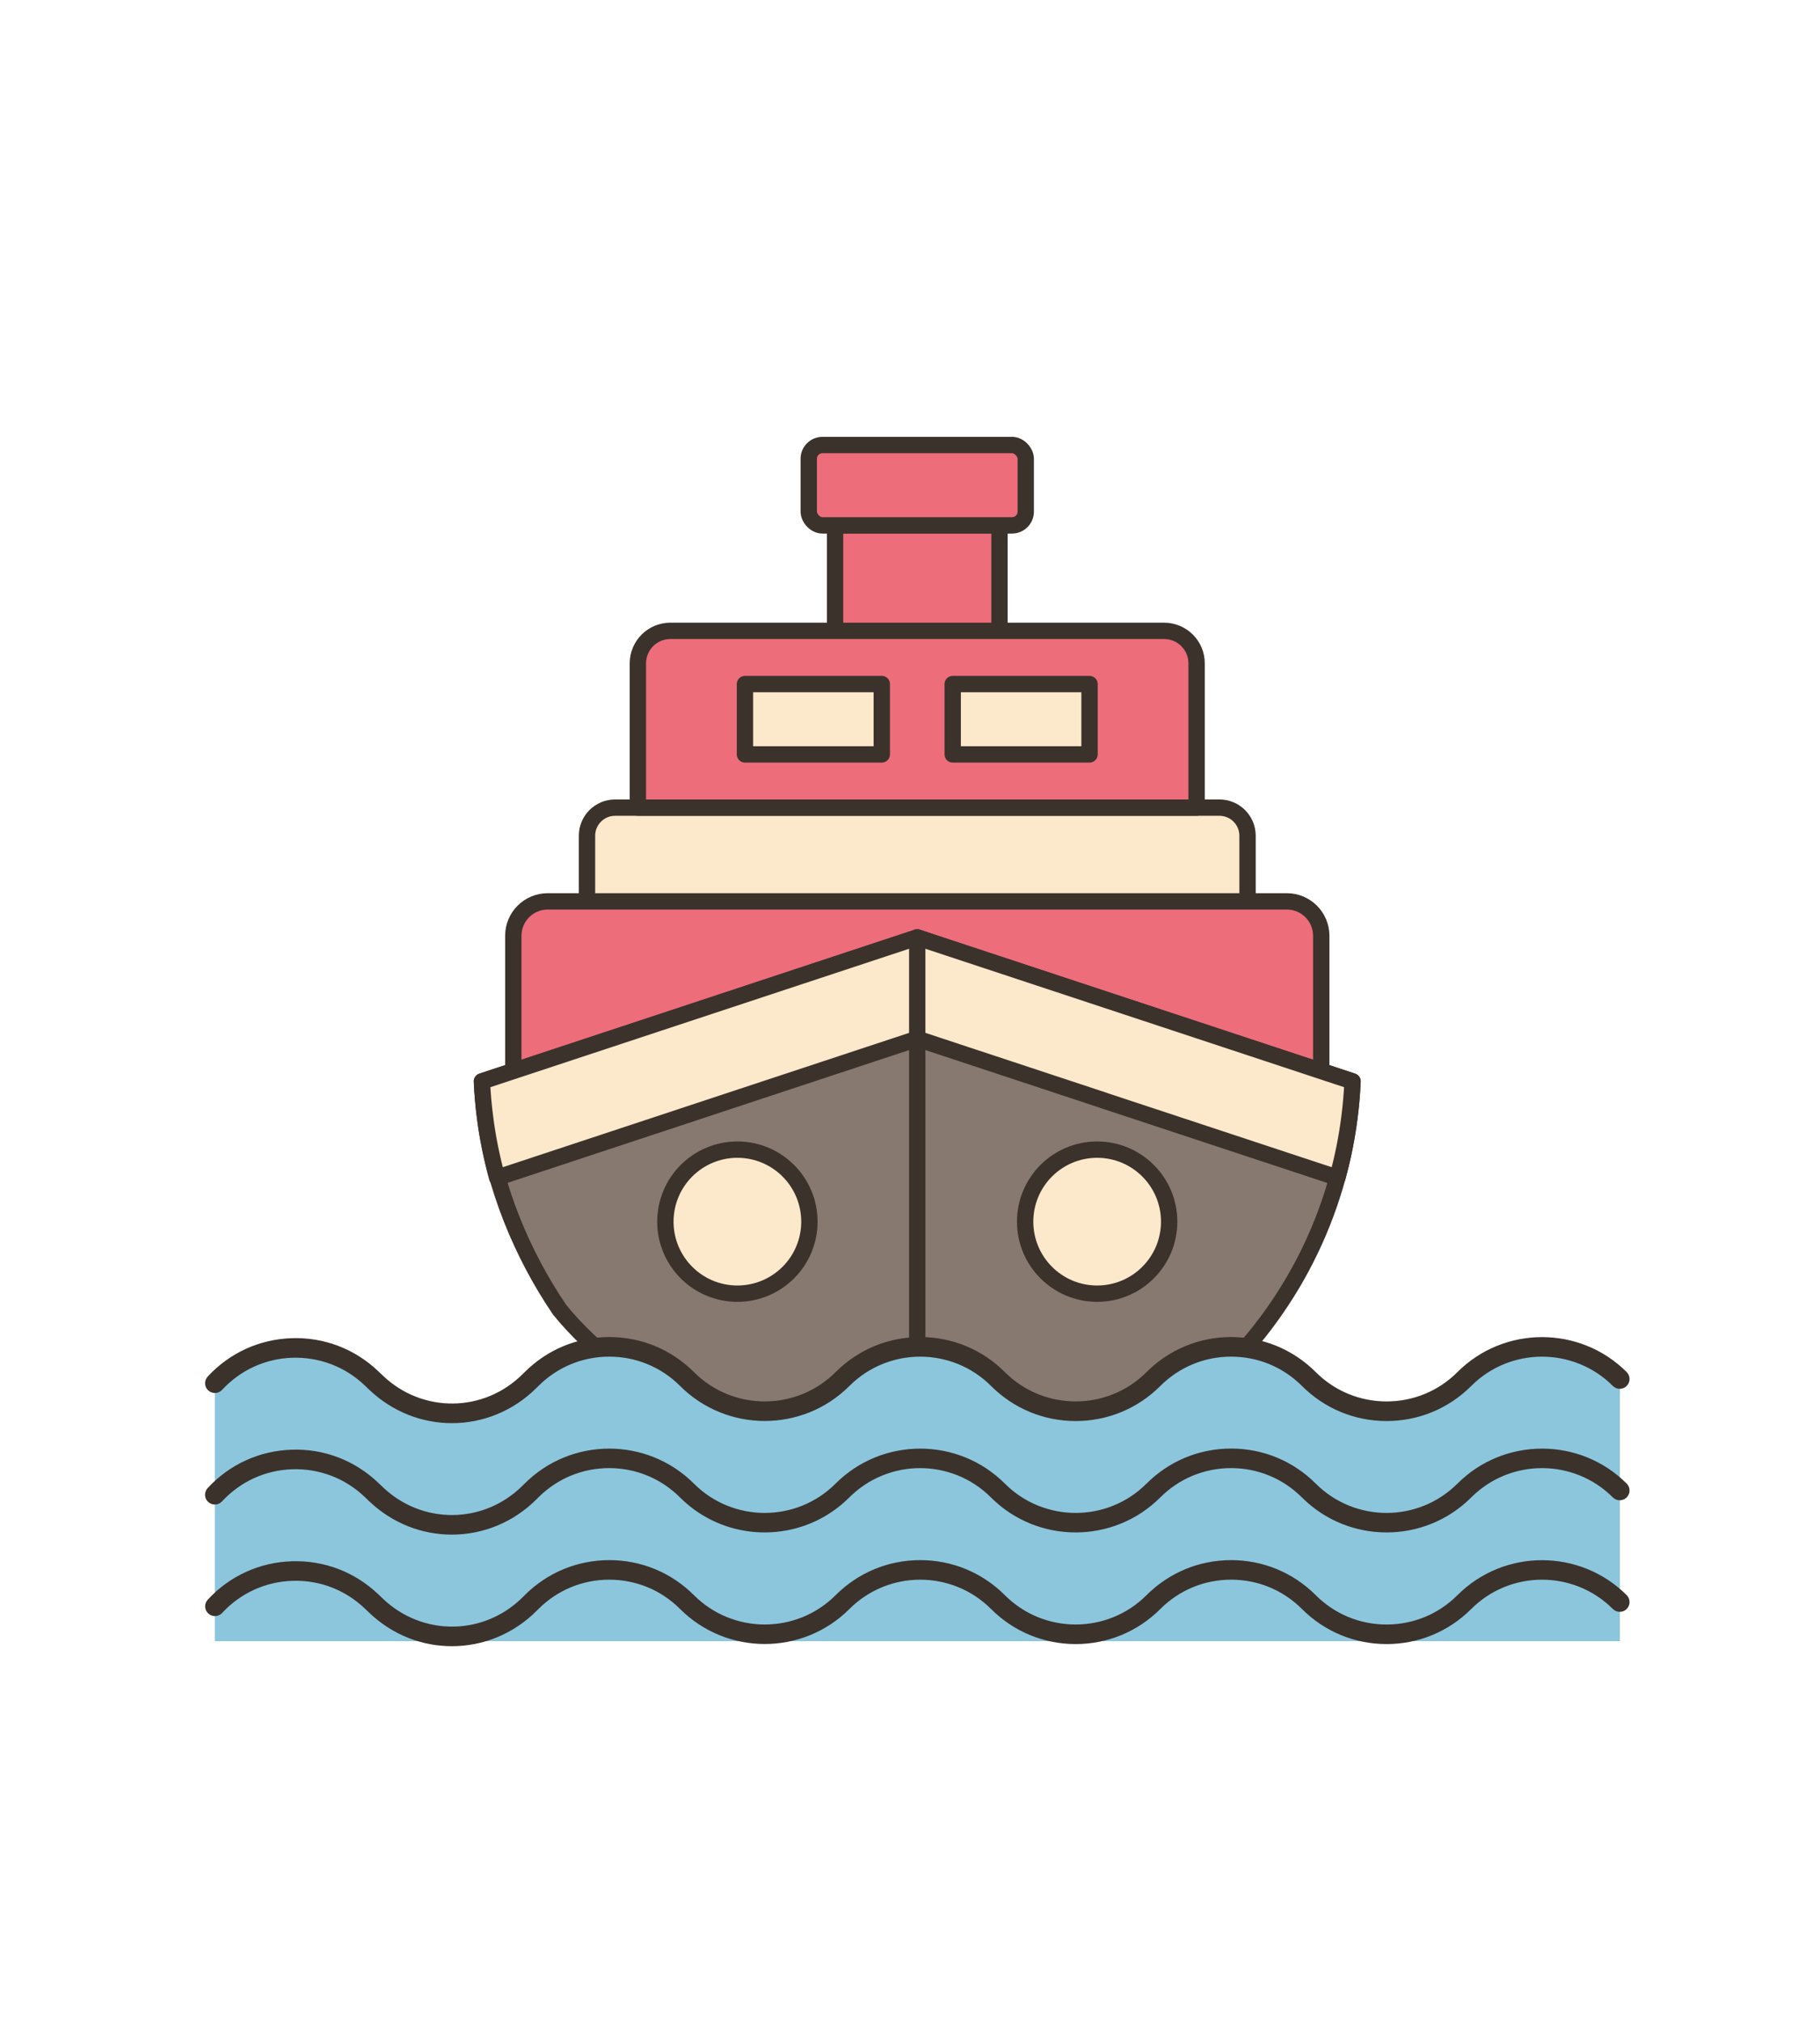
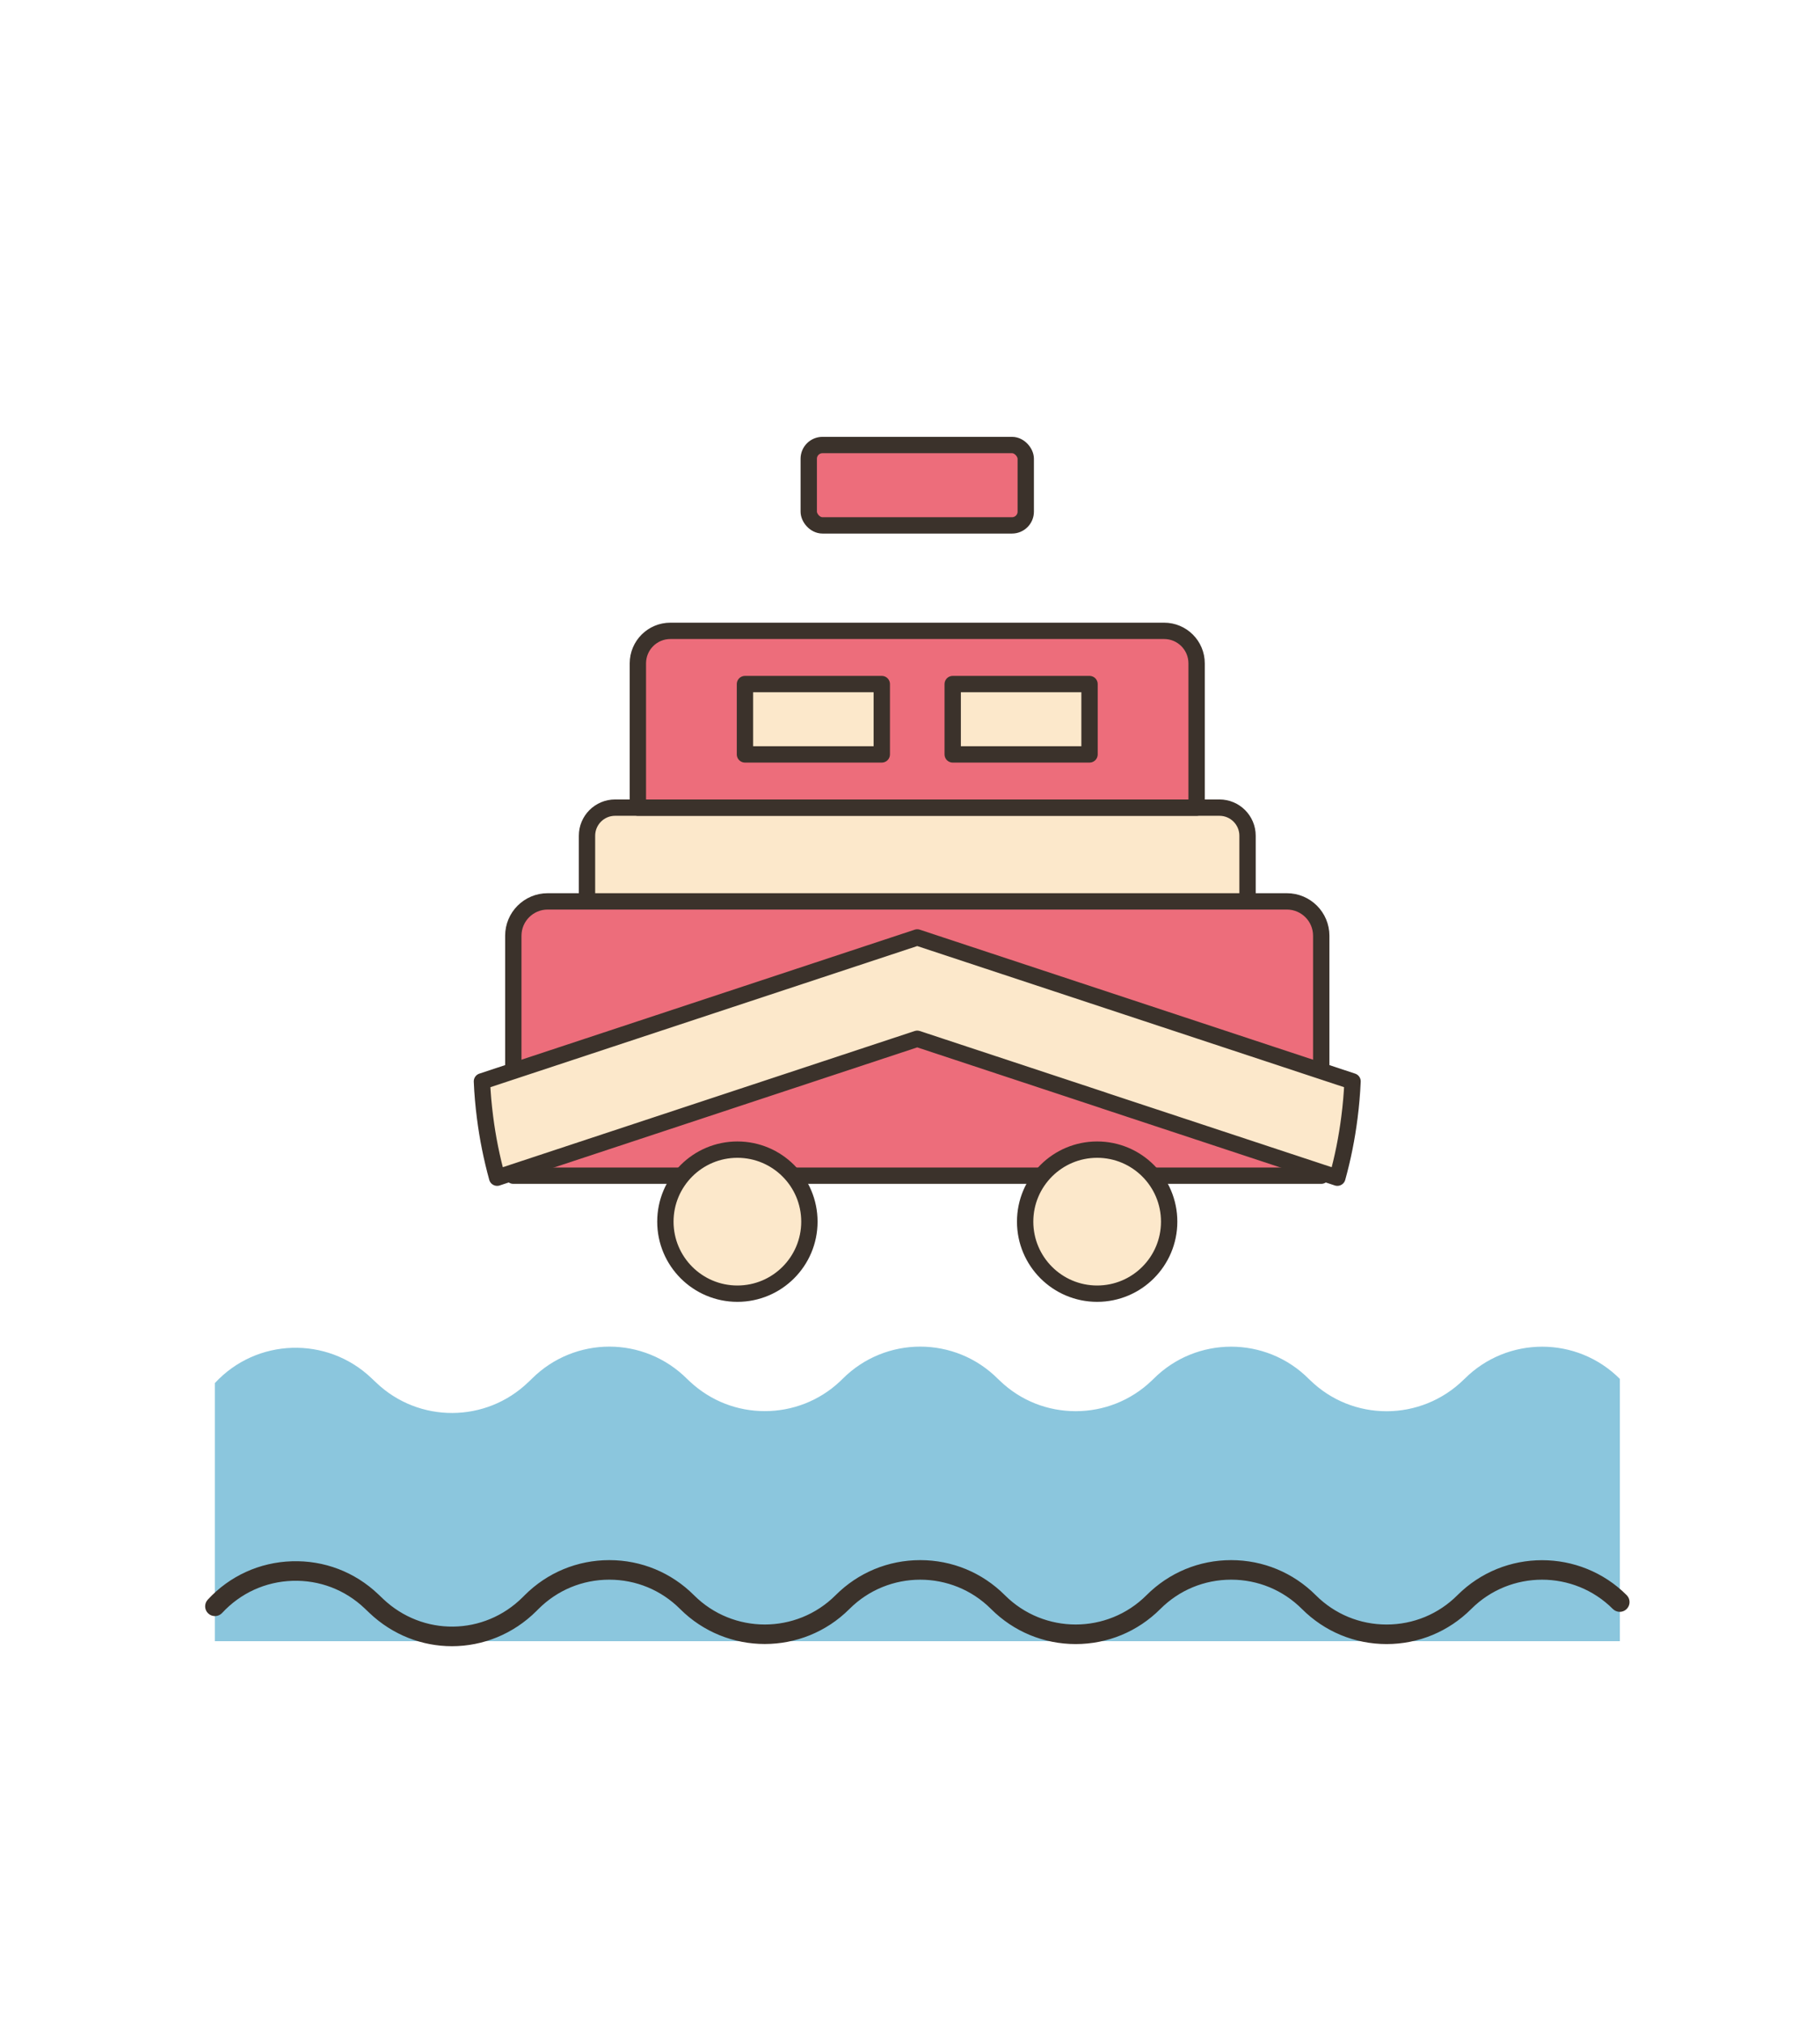
<svg xmlns="http://www.w3.org/2000/svg" id="katman_1" viewBox="0 0 334.14 371.2">
  <defs>
    <style>.cls-1{fill:none;}.cls-1,.cls-2,.cls-3,.cls-4{stroke:#3b322b;stroke-linecap:round;stroke-linejoin:round;stroke-width:3px;}.cls-2{fill:#ed6d7b;}.cls-3{fill:#887970;}.cls-5{fill:#8bc6dd;}.cls-6{fill:#3b322b;}.cls-4{fill:#fce8cb;}</style>
  </defs>
-   <rect class="cls-2" x="153.31" y="96.44" width="30.19" height="28.5" />
  <rect class="cls-2" x="148.48" y="81.69" width="39.84" height="14.75" rx="2.52" ry="2.52" />
  <path class="cls-4" d="M223.88,148.25h-110.95c-2.85,0-5.16,2.31-5.16,5.16v36h121.27v-36c0-2.85-2.31-5.16-5.16-5.16Z" />
  <path class="cls-2" d="M236.26,165.46H100.55c-3.48,0-6.31,2.82-6.31,6.31v44.04h148.33v-44.04c0-3.48-2.82-6.31-6.31-6.31Z" />
-   <path class="cls-2" d="M123.08,115.8c-3.3,0-5.97,2.67-5.97,5.97v26.48h102.58v-26.48c0-3.3-2.67-5.97-5.97-5.97h-90.64Z" />
+   <path class="cls-2" d="M123.08,115.8c-3.3,0-5.97,2.67-5.97,5.97v26.48h102.58v-26.48c0-3.3-2.67-5.97-5.97-5.97h-90.64" />
  <rect class="cls-4" x="136.77" y="125.57" width="25.12" height="12.91" />
  <rect class="cls-4" x="174.91" y="125.57" width="25.12" height="12.91" />
-   <path class="cls-3" d="M102.71,240.38c12.35,15.38,44.81,34.49,65.69,34.49,40.72,0,74.33-30.41,79.35-69.77.28-2.18.47-4.38.57-6.6l-79.92-26.42-79.92,26.42c.09,2.22.29,4.43.57,6.6,1.62,12.73,6.78,25.14,13.66,35.27h0Z" />
  <path class="cls-4" d="M202.68,202.02l42.85,14.16c1-3.6,1.74-7.29,2.22-11.08.28-2.18.47-4.38.57-6.6l-79.92-26.42-79.92,26.42c.09,2.22.29,4.43.57,6.6.48,3.79,1.23,7.48,2.22,11.08l77.13-25.5,34.28,11.33" />
-   <line class="cls-1" x1="168.4" y1="274.87" x2="168.4" y2="172.08" />
  <circle class="cls-4" cx="201.43" cy="224.25" r="13.22" />
  <circle class="cls-4" cx="135.38" cy="224.25" r="13.22" />
  <path class="cls-5" d="M268.84,253.14l-.08.08c-3.93,3.87-9.07,5.83-14.19,5.83s-10.18-1.92-14.09-5.75c-.06-.05-.12-.11-.18-.17-3.93-3.95-9.1-5.93-14.27-5.93s-10.34,1.98-14.27,5.93c-.08.08-.17.17-.26.25-3.9,3.77-8.95,5.66-14.01,5.66s-10.03-1.86-13.91-5.58c-.12-.11-.24-.22-.36-.34-3.93-3.95-9.1-5.93-14.27-5.93s-10.33,1.98-14.27,5.93c-.14.14-.29.29-.44.43-3.87,3.65-8.85,5.48-13.83,5.48s-9.86-1.81-13.73-5.41c-.18-.17-.36-.34-.53-.5-3.95-3.95-9.12-5.93-14.27-5.93s-10.33,1.98-14.27,5.93l-.35.34c-.08.08-.18.18-.28.26-7.76,7.48-20.08,7.56-27.91.08l-.88-.83c-8.16-7.77-21.1-7.36-28.74.91v47.38h257.95v-48.14c-7.88-7.89-20.65-7.89-28.53,0Z" />
-   <path class="cls-6" d="M298.66,251.87c-8.57-8.57-22.52-8.57-31.09,0-3.47,3.47-8.09,5.38-13,5.38s-9.53-1.91-13-5.38c-4.15-4.15-9.67-6.44-15.54-6.44s-11.39,2.29-15.54,6.44c-7.17,7.17-18.83,7.17-26,0-4.15-4.15-9.67-6.44-15.54-6.44s-11.39,2.29-15.54,6.44c-7.17,7.17-18.83,7.17-26,0-4.15-4.15-9.67-6.44-15.54-6.44s-11.39,2.29-15.54,6.44l-.35.34c-7.11,7.11-18.39,7.25-25.68.31l-.87-.83c-4.3-4.09-9.92-6.24-15.86-6.05-5.93.19-11.41,2.69-15.44,7.05-.67.73-.63,1.87.1,2.54.73.67,1.87.63,2.54-.1,3.37-3.64,7.95-5.74,12.91-5.9,4.97-.14,9.67,1.64,13.26,5.06l.87.83c4.29,4.08,9.73,6.12,15.16,6.12,5.61,0,11.22-2.17,15.54-6.49l.35-.34c3.47-3.47,8.09-5.38,13-5.38s9.53,1.91,13,5.38c8.57,8.57,22.52,8.57,31.09,0,7.17-7.17,18.83-7.17,26,0,4.15,4.15,9.67,6.44,15.54,6.44s11.39-2.29,15.54-6.44c3.47-3.47,8.09-5.38,13-5.38s9.53,1.91,13,5.38c4.15,4.15,9.67,6.44,15.54,6.44s11.39-2.29,15.54-6.44c7.17-7.17,18.83-7.17,26,0,.7.7,1.84.7,2.54,0,.7-.7.7-1.84,0-2.54Z" />
-   <path class="cls-6" d="M298.66,272.34c-8.57-8.57-22.52-8.57-31.09,0-7.17,7.17-18.83,7.17-26,0-4.15-4.15-9.67-6.44-15.54-6.44-5.87,0-11.39,2.29-15.54,6.44-7.17,7.17-18.83,7.17-26,0-8.57-8.57-22.52-8.57-31.09,0-7.17,7.17-18.83,7.17-26,0-8.57-8.57-22.52-8.57-31.09,0l-.34.34c-7.12,7.11-18.39,7.25-25.68.31l-.87-.83c-4.3-4.09-9.92-6.25-15.86-6.05-5.93.19-11.41,2.69-15.44,7.05-.67.73-.63,1.87.1,2.54.73.67,1.87.63,2.54-.1,3.37-3.64,7.95-5.74,12.91-5.9,4.96-.15,9.67,1.64,13.26,5.06l.87.83c4.29,4.08,9.73,6.11,15.16,6.11,5.61,0,11.22-2.17,15.54-6.49l.34-.34c3.47-3.47,8.09-5.38,13-5.38,4.91,0,9.53,1.91,13,5.38,8.57,8.57,22.52,8.57,31.09,0,7.17-7.17,18.83-7.17,26,0,8.57,8.57,22.52,8.57,31.09,0,3.47-3.47,8.09-5.38,13-5.38,4.91,0,9.53,1.91,13,5.38,8.57,8.57,22.52,8.57,31.09,0,7.17-7.17,18.83-7.17,26,0,.7.7,1.84.7,2.54,0,.7-.7.7-1.84,0-2.54Z" />
  <path class="cls-6" d="M298.66,292.82c-8.57-8.57-22.52-8.57-31.09,0-3.47,3.47-8.09,5.38-13,5.38s-9.53-1.91-13-5.38c-4.15-4.15-9.67-6.44-15.54-6.44s-11.39,2.29-15.54,6.44c-7.17,7.17-18.83,7.17-26,0-4.15-4.15-9.67-6.44-15.54-6.44s-11.39,2.29-15.54,6.44c-7.17,7.17-18.83,7.17-26,0-4.15-4.15-9.67-6.44-15.54-6.44s-11.39,2.29-15.54,6.44l-.34.34c-7.11,7.11-18.39,7.25-25.68.31l-.87-.83c-4.3-4.09-9.92-6.24-15.86-6.05-5.93.19-11.41,2.69-15.44,7.05-.67.73-.63,1.87.1,2.54.73.67,1.87.63,2.54-.1,3.37-3.64,7.95-5.74,12.91-5.9,4.95-.16,9.67,1.64,13.26,5.06l.87.83c4.29,4.08,9.73,6.12,15.16,6.11,5.61,0,11.22-2.17,15.54-6.49l.34-.34c3.47-3.47,8.09-5.38,13-5.38s9.53,1.91,13,5.38c8.57,8.57,22.52,8.57,31.09,0,7.17-7.17,18.83-7.17,26,0,4.15,4.15,9.67,6.44,15.54,6.44s11.39-2.29,15.54-6.44c3.47-3.47,8.09-5.38,13-5.38s9.53,1.91,13,5.38c4.15,4.15,9.67,6.44,15.54,6.44s11.39-2.29,15.54-6.44c7.17-7.17,18.83-7.17,26,0,.7.7,1.84.7,2.54,0,.7-.7.7-1.84,0-2.54Z" />
</svg>